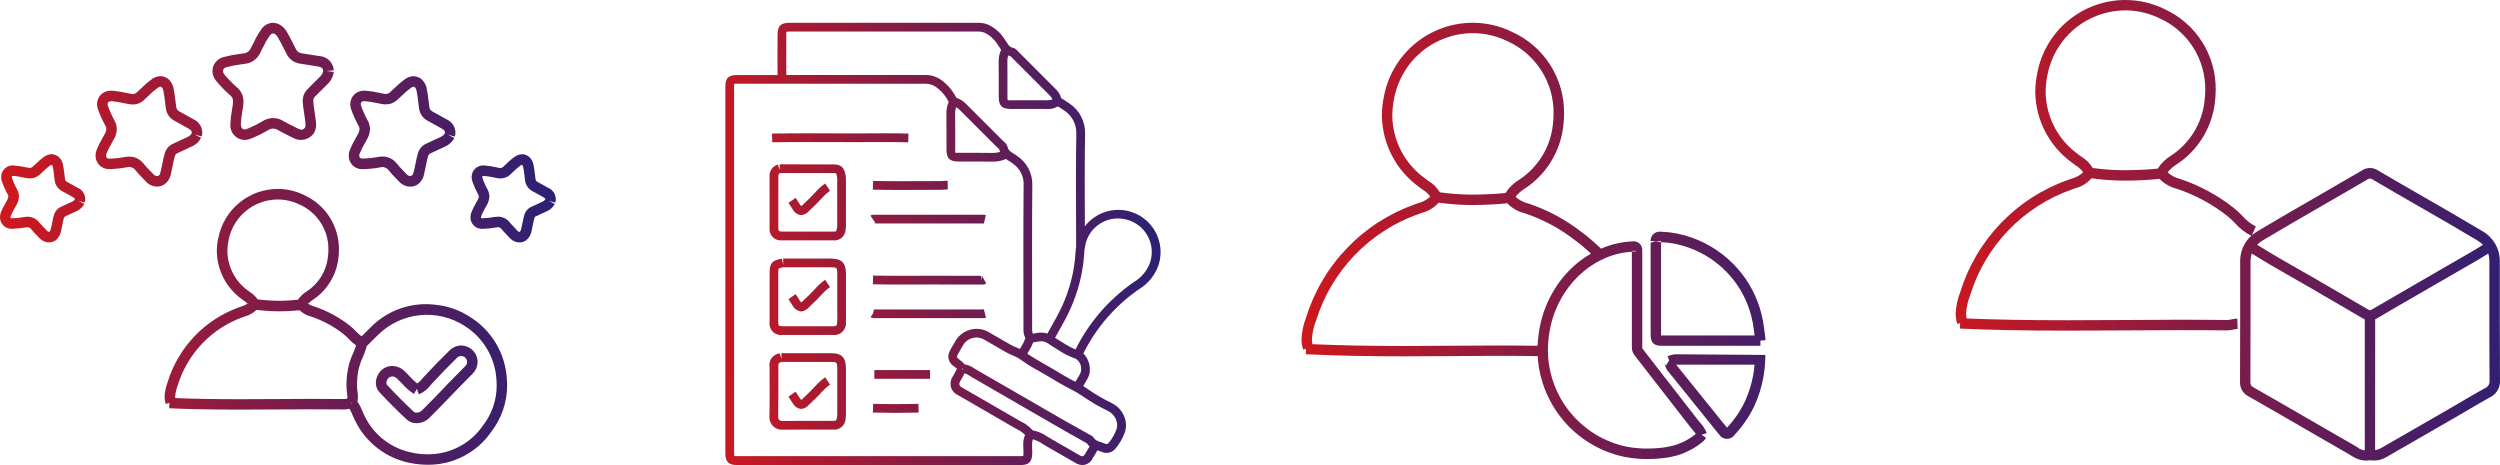
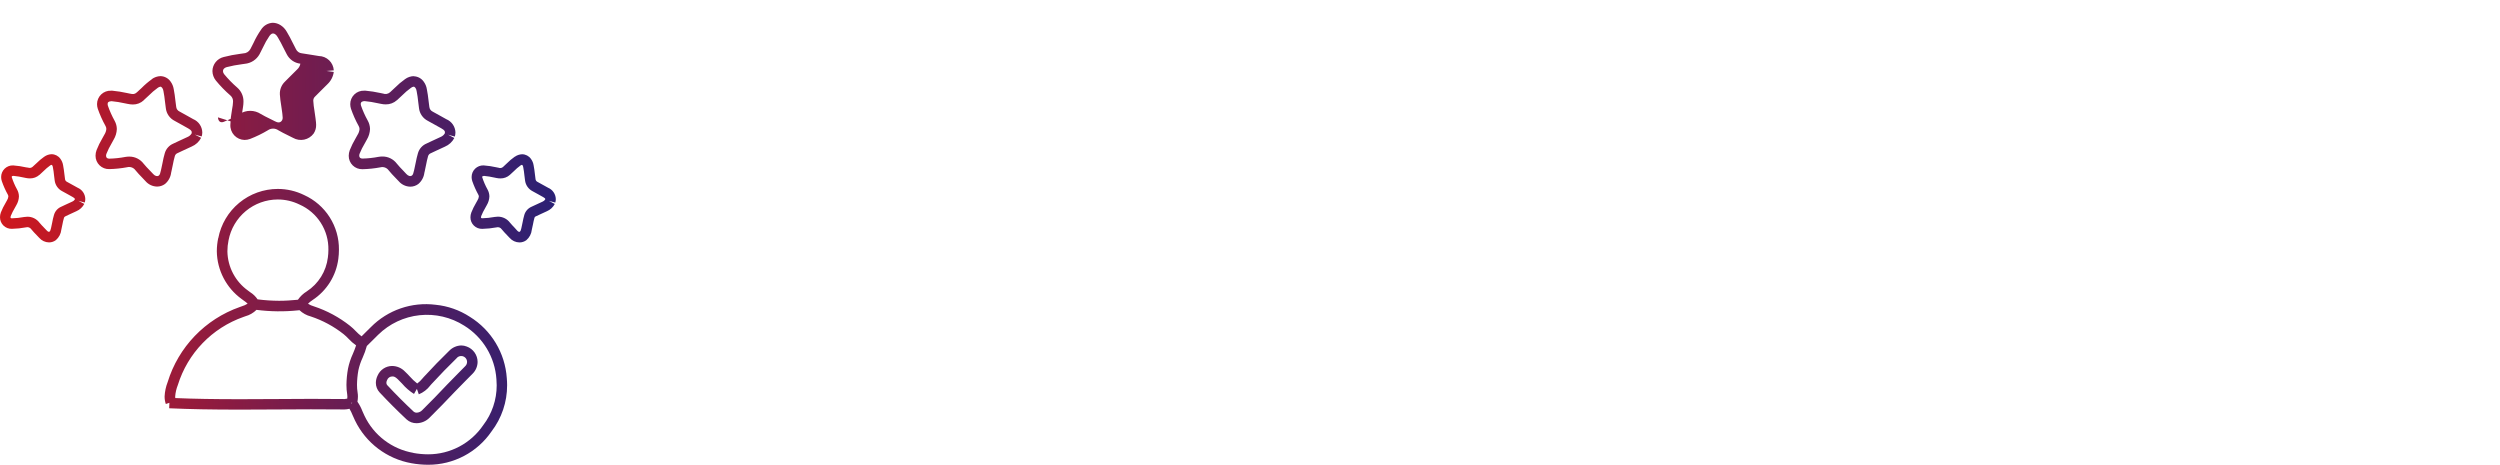
<svg xmlns="http://www.w3.org/2000/svg" xmlns:xlink="http://www.w3.org/1999/xlink" width="219.458" height="40.823" viewBox="0 0 219.458 40.823">
  <defs>
    <linearGradient id="linear-gradient" y1="0.773" x2="1" y2="0.779" gradientUnits="objectBoundingBox">
      <stop offset="0" stop-color="#ce181e" />
      <stop offset="1" stop-color="#2a2075" />
    </linearGradient>
    <linearGradient id="linear-gradient-2" y1="1.168" x2="1.06" y2="1.087" xlink:href="#linear-gradient" />
    <linearGradient id="linear-gradient-3" y1="0.766" x2="1.17" y2="0.808" xlink:href="#linear-gradient" />
    <linearGradient id="linear-gradient-4" x1="-0.039" y1="0.843" x2="1.053" y2="0.854" xlink:href="#linear-gradient" />
    <clipPath id="clip-path">
-       <path id="Path_4759" data-name="Path 4759" d="M37.763,31.848l.119-.135c.76-.824,1.476-1.561,2.187-2.252a.517.517,0,1,1,.766.688c-.215.222-.434.44-.651.659-.317.319-.634.637-.945.965-.714.754-1.431,1.505-2.175,2.233a.7.7,0,0,1-.49.221.367.367,0,0,1-.245-.077c-.779-.728-1.565-1.514-2.334-2.337a.285.285,0,0,1-.078-.206.57.57,0,0,1,.062-.241.49.49,0,0,1,.482-.32c.147,0,.263.062.458.246.133.124.259.257.383.39a4.488,4.488,0,0,0,1.041.9l.254-.445.167.479a2.387,2.387,0,0,0,1-.767M39.426,28.8c-.723.7-1.45,1.451-2.222,2.289l-.13.148a2.315,2.315,0,0,1-.449.428,4.8,4.8,0,0,1-.648-.612c-.14-.149-.278-.3-.424-.432a1.575,1.575,0,0,0-1.145-.494H34.4a1.4,1.4,0,0,0-1.247.83,1.468,1.468,0,0,0-.159.651,1.224,1.224,0,0,0,.326.837c.784.838,1.585,1.639,2.378,2.38a1.267,1.267,0,0,0,.875.326,1.621,1.621,0,0,0,1.137-.486c.75-.736,1.475-1.495,2.2-2.257.305-.322.617-.635.929-.949q.332-.331.661-.667a1.473,1.473,0,0,0,.425-1.025,1.442,1.442,0,0,0-.955-1.347,1.3,1.3,0,0,0-.481-.094,1.529,1.529,0,0,0-1.06.472m-8.584,4.55.077.017-.072.069Zm1.388-5.105v0h0v0m4.063,9.514a5.866,5.866,0,0,1-4.306-3.271c-.067-.129-.123-.264-.18-.4a3.8,3.8,0,0,0-.433-.822,2.7,2.7,0,0,0,.043-.46,1.912,1.912,0,0,0-.028-.338,4.213,4.213,0,0,1-.054-.692,7.722,7.722,0,0,1,.122-1.27,5.213,5.213,0,0,1,.371-1.1,7,7,0,0,0,.37-1.031l.012-.012c.183-.173.359-.35.535-.527.148-.15.3-.3.45-.447a6.107,6.107,0,0,1,7.552-.8,6,6,0,0,1,2.828,4.7c.015.18.023.359.023.537a5.733,5.733,0,0,1-1.182,3.5,5.838,5.838,0,0,1-4.84,2.558,7.3,7.3,0,0,1-1.285-.118m-20.909-4.82c0-.042-.007-.088-.007-.133a3.37,3.37,0,0,1,.231-1.006,9.234,9.234,0,0,1,5.768-5.984l.159-.057a2.211,2.211,0,0,0,.979-.563,15.84,15.84,0,0,0,3.657.043l.118-.012a2.285,2.285,0,0,0,1,.551,9.43,9.43,0,0,1,2.874,1.552,4.281,4.281,0,0,1,.428.4,4.14,4.14,0,0,0,.667.585c-.074.243-.175.483-.28.735a5.922,5.922,0,0,0-.43,1.306,8.586,8.586,0,0,0-.137,1.424,5.1,5.1,0,0,0,.068.847,1.037,1.037,0,0,1,.014.183,1.539,1.539,0,0,1-.011.181h-.008a1.113,1.113,0,0,1-.235.034c-1.954-.026-3.909-.014-5.866,0-1.107.007-2.212.014-3.319.014-2.253,0-4.027-.03-5.671-.1M26.228,25.16h0m-3.617-.882a2.162,2.162,0,0,0-.642-.621c-.062-.046-.125-.09-.184-.137a4.322,4.322,0,0,1-1.823-3.457,4.724,4.724,0,0,1,.1-.967,4.408,4.408,0,0,1,4.319-3.584,4.339,4.339,0,0,1,1.912.444,4.255,4.255,0,0,1,2.535,3.972,5.063,5.063,0,0,1-.046.675,4.148,4.148,0,0,1-1.858,2.98,2.563,2.563,0,0,0-.769.728l-.069.008c-.509.047-1.005.086-1.583.086a15.233,15.233,0,0,1-1.9-.127m-3.449-5.369a5.674,5.674,0,0,0-.121,1.154,5.266,5.266,0,0,0,2.171,4.181c.072.057.147.11.223.164a2.4,2.4,0,0,1,.311.248,1.942,1.942,0,0,1-.516.234l-.175.063a10.137,10.137,0,0,0-6.331,6.593,3.983,3.983,0,0,0-.267,1.261,2.057,2.057,0,0,0,.106.659l.317-.107-.022.481c1.8.082,3.71.118,6.2.118,1.108,0,2.216-.007,3.325-.014,1.95-.012,3.881-.024,5.863,0a2.024,2.024,0,0,0,.415-.053l.025-.005a3.564,3.564,0,0,1,.274.56c.067.158.134.315.211.465a6.838,6.838,0,0,0,4.962,3.755,8.312,8.312,0,0,0,1.451.133,6.713,6.713,0,0,0,5.574-2.929,6.634,6.634,0,0,0,1.366-4.049c0-.2-.009-.41-.027-.618a6.874,6.874,0,0,0-3.242-5.39,6.7,6.7,0,0,0-3.005-1.058,6.79,6.79,0,0,0-5.691,1.966c-.158.151-.312.305-.465.46l-.02.02c-.109.11-.218.221-.325.325a3.752,3.752,0,0,1-.5-.447,5,5,0,0,0-.522-.482,10.338,10.338,0,0,0-3.154-1.7,1.847,1.847,0,0,1-.527-.234,2.486,2.486,0,0,1,.4-.324A5.1,5.1,0,0,0,29.7,20.724a6.058,6.058,0,0,0,.053-.8,5.2,5.2,0,0,0-3.054-4.8,5.252,5.252,0,0,0-2.315-.538,5.323,5.323,0,0,0-5.222,4.32m-15.7-5.55c.122-.107.241-.218.358-.333a4.7,4.7,0,0,1,.587-.5c.091-.06.136-.065.178-.01a.449.449,0,0,1,.059.179c.049.233.075.47.1.707.016.149.034.3.056.444a1.231,1.231,0,0,0,.665.944c.168.087.333.181.5.275.14.079.278.159.418.234.123.067.187.125.187.175a.274.274,0,0,1,0,.041.5.5,0,0,1-.228.187c-.2.088-.394.18-.591.272l-.374.176a1.108,1.108,0,0,0-.636.714,6.1,6.1,0,0,0-.161.687c-.026.133-.052.265-.083.394l-.026.111c-.028.123-.056.251-.162.305a.273.273,0,0,1-.182-.1L3.879,18c-.142-.148-.286-.293-.415-.452a1.31,1.31,0,0,0-1.057-.523,1.65,1.65,0,0,0-.285.025,6.793,6.793,0,0,1-1.079.115c-.111,0-.12-.047-.12-.1l.02-.1a5.079,5.079,0,0,1,.355-.707l.136-.245a1.623,1.623,0,0,0,.228-.77,1.31,1.31,0,0,0-.173-.628,5.883,5.883,0,0,1-.462-1.075c0-.024,0-.1.158-.1h0a6.963,6.963,0,0,1,.927.151l.173.035a1.815,1.815,0,0,0,.345.035,1.218,1.218,0,0,0,.83-.31m.431-1.6a5.438,5.438,0,0,0-.71.6c-.107.1-.213.205-.327.3a.383.383,0,0,1-.389.065L2.3,12.694a7.592,7.592,0,0,0-1.14-.172A1.016,1.016,0,0,0,.1,13.544a1.146,1.146,0,0,0,.056.35,7.471,7.471,0,0,0,.536,1.2.34.34,0,0,1,.042.156.769.769,0,0,1-.115.331l-.128.23a5.69,5.69,0,0,0-.416.84A1.192,1.192,0,0,0,0,17.069a1.009,1.009,0,0,0,1.043,1.019,7.478,7.478,0,0,0,1.233-.128.416.416,0,0,1,.472.168c.145.18.306.348.469.514l.227.238a1.161,1.161,0,0,0,.861.4,1,1,0,0,0,.6-.2,1.394,1.394,0,0,0,.479-.92c.034-.145.065-.292.092-.439a5.662,5.662,0,0,1,.139-.594c.017-.063.045-.1.138-.144l.383-.18c.19-.089.38-.179.573-.264A1.4,1.4,0,0,0,7.4,15.9l-.523-.272.568.153a1.229,1.229,0,0,0,.042-.314,1.1,1.1,0,0,0-.674-.988c-.133-.072-.266-.147-.4-.222-.176-.1-.352-.2-.53-.292a.3.3,0,0,1-.177-.259c-.019-.139-.036-.278-.053-.418-.031-.263-.063-.526-.114-.781a1.286,1.286,0,0,0-.24-.57.958.958,0,0,0-.768-.4,1.165,1.165,0,0,0-.648.223m40.867,1.6c.121-.105.237-.216.354-.327a4.5,4.5,0,0,1,.591-.509c.094-.062.138-.066.179-.011a.491.491,0,0,1,.059.179c.048.231.074.465.1.7.018.152.035.3.058.452a1.227,1.227,0,0,0,.664.944c.17.087.335.181.5.275.14.079.279.159.418.234s.191.126.191.176a.25.25,0,0,1-.005.038.488.488,0,0,1-.228.189c-.191.084-.379.173-.567.262l-.4.186a1.128,1.128,0,0,0-.637.716c-.065.218-.11.441-.154.664-.026.14-.055.278-.089.42l-.022.1c-.028.127-.057.257-.164.313a.273.273,0,0,1-.182-.1L45.182,18c-.144-.149-.288-.3-.419-.459a1.321,1.321,0,0,0-1.058-.521,1.662,1.662,0,0,0-.286.025,6.7,6.7,0,0,1-1.08.115c-.108,0-.117-.046-.117-.094a.3.3,0,0,1,.021-.1,4.9,4.9,0,0,1,.347-.7l.14-.254a1.613,1.613,0,0,0,.231-.771,1.294,1.294,0,0,0-.161-.6,5.965,5.965,0,0,1-.475-1.1c0-.065.023-.065.159-.1a7.063,7.063,0,0,1,.92.149l.181.037a1.75,1.75,0,0,0,.346.036,1.218,1.218,0,0,0,.828-.311m.433-1.6a5.282,5.282,0,0,0-.718.609c-.105.1-.209.2-.32.3a.371.371,0,0,1-.388.065l-.175-.035a7.564,7.564,0,0,0-1.134-.17A1.017,1.017,0,0,0,41.4,13.544a1.159,1.159,0,0,0,.056.352,7.9,7.9,0,0,0,.535,1.2.313.313,0,0,1,.044.155.763.763,0,0,1-.118.332l-.134.241a5.651,5.651,0,0,0-.406.826,1.182,1.182,0,0,0-.08.424,1.006,1.006,0,0,0,1.04,1.017,7.522,7.522,0,0,0,1.235-.128.415.415,0,0,1,.472.168c.147.182.31.35.472.519l.222.233a1.167,1.167,0,0,0,.863.4,1.013,1.013,0,0,0,.606-.2,1.39,1.39,0,0,0,.477-.917c.037-.153.068-.306.1-.461.037-.191.075-.385.13-.573a.208.208,0,0,1,.138-.146l.408-.19c.184-.085.367-.172.552-.254a1.4,1.4,0,0,0,.688-.635l-.516-.274.563.153a1.188,1.188,0,0,0,.043-.314,1.108,1.108,0,0,0-.675-.989c-.135-.072-.266-.147-.4-.222-.176-.1-.352-.2-.53-.292a.3.3,0,0,1-.176-.259c-.021-.141-.036-.282-.054-.424-.029-.262-.061-.522-.114-.781a1.274,1.274,0,0,0-.238-.564.959.959,0,0,0-.767-.4,1.178,1.178,0,0,0-.648.222M12.613,6.8c.156-.136.305-.277.454-.42a5.935,5.935,0,0,1,.778-.666.489.489,0,0,1,.246-.106c.053,0,.114.065.159.12a.693.693,0,0,1,.1.284c.062.3.1.608.133.914.023.192.046.383.074.573a1.418,1.418,0,0,0,.78,1.114c.212.111.42.23.627.348.185.106.37.211.556.311.309.168.312.286.312.343h0a.5.5,0,0,1-.011.1.741.741,0,0,1-.364.313c-.257.114-.511.235-.765.354l-.475.224a1.3,1.3,0,0,0-.75.839,8.016,8.016,0,0,0-.2.856c-.033.175-.069.351-.112.529l-.03.13c-.052.234-.087.38-.186.453-.131.1-.328.043-.481-.125-.1-.112-.211-.223-.318-.334-.184-.189-.368-.378-.534-.584a1.564,1.564,0,0,0-1.257-.623,2.058,2.058,0,0,0-.345.03,8.651,8.651,0,0,1-1.411.152c-.184,0-.284-.092-.284-.256a.493.493,0,0,1,.035-.173,6.312,6.312,0,0,1,.452-.912l.18-.327a1.945,1.945,0,0,0,.28-.932,1.518,1.518,0,0,0-.188-.714,8.5,8.5,0,0,1-.6-1.342.412.412,0,0,1-.022-.131c0-.161.078-.244.346-.259a9.248,9.248,0,0,1,1.172.189l.256.051a2.216,2.216,0,0,0,.446.051,1.376,1.376,0,0,0,.953-.37m.718-1.852a6.651,6.651,0,0,0-.9.766c-.137.131-.275.264-.421.389-.213.188-.341.169-.613.113l-.252-.052a10.284,10.284,0,0,0-1.289-.205l-.111,0A1.179,1.179,0,0,0,8.518,7.135a1.344,1.344,0,0,0,.065.411,9.573,9.573,0,0,0,.682,1.518.545.545,0,0,1,.07.259,1.078,1.078,0,0,1-.169.491l-.175.316a7.36,7.36,0,0,0-.513,1.044,1.4,1.4,0,0,0-.092.494,1.168,1.168,0,0,0,1.206,1.177,9.6,9.6,0,0,0,1.565-.163.687.687,0,0,1,.733.262c.182.227.384.436.587.645.1.105.2.209.3.318a1.372,1.372,0,0,0,1.009.472,1.171,1.171,0,0,0,.7-.229,1.533,1.533,0,0,0,.539-1l.026-.113c.046-.188.082-.379.12-.569a7.511,7.511,0,0,1,.177-.764.391.391,0,0,1,.249-.267l.489-.23c.248-.116.495-.234.745-.344a1.663,1.663,0,0,0,.824-.763L17.1,9.816l.607.163a1.418,1.418,0,0,0,.051-.366,1.3,1.3,0,0,0-.8-1.156c-.18-.1-.358-.2-.536-.3-.216-.122-.434-.247-.656-.363a.505.505,0,0,1-.3-.429c-.026-.183-.049-.365-.071-.549-.037-.33-.077-.662-.145-.992a1.522,1.522,0,0,0-.279-.668,1.107,1.107,0,0,0-.884-.472,1.353,1.353,0,0,0-.76.262M34.844,6.8c.154-.135.3-.274.447-.416a6.054,6.054,0,0,1,.783-.67.491.491,0,0,1,.245-.106h0c.054,0,.116.066.157.117h0a.694.694,0,0,1,.1.288c.063.3.1.609.134.913.022.191.045.382.072.574a1.43,1.43,0,0,0,.781,1.113c.218.114.432.235.645.357.179.1.358.2.538.3.311.168.312.284.312.341a.413.413,0,0,1-.012.1.751.751,0,0,1-.364.311c-.253.113-.5.233-.757.351l-.482.227a1.311,1.311,0,0,0-.752.841,8.606,8.606,0,0,0-.2.846c-.035.178-.071.356-.113.535l-.031.138c-.054.232-.09.377-.183.447-.137.1-.329.046-.486-.125-.1-.108-.2-.213-.3-.32-.187-.192-.374-.386-.546-.6a1.565,1.565,0,0,0-1.258-.623,2.049,2.049,0,0,0-.345.03,8.651,8.651,0,0,1-1.409.152c-.184,0-.286-.092-.286-.256a.491.491,0,0,1,.034-.173,6.207,6.207,0,0,1,.45-.9l.187-.339a1.968,1.968,0,0,0,.278-.929,1.593,1.593,0,0,0-.213-.759,8.217,8.217,0,0,1-.582-1.3.413.413,0,0,1-.022-.131c0-.188.154-.257.341-.257h.006a9.139,9.139,0,0,1,1.167.188l.259.052a2.077,2.077,0,0,0,.427.047,1.429,1.429,0,0,0,.975-.366m1.477-2.114h0a1.355,1.355,0,0,0-.759.262,6.928,6.928,0,0,0-.907.77c-.136.13-.272.262-.413.385a.6.6,0,0,1-.616.113l-.256-.053a10.161,10.161,0,0,0-1.285-.2l-.11,0a1.178,1.178,0,0,0-1.226,1.181,1.346,1.346,0,0,0,.065.411,9.62,9.62,0,0,0,.68,1.52.556.556,0,0,1,.071.259,1.076,1.076,0,0,1-.167.491l-.18.324a7.253,7.253,0,0,0-.511,1.036,1.428,1.428,0,0,0-.092.494,1.169,1.169,0,0,0,1.208,1.177,9.589,9.589,0,0,0,1.563-.163.684.684,0,0,1,.735.262c.186.233.392.446.6.661l.288.3a1.369,1.369,0,0,0,1.01.474,1.169,1.169,0,0,0,.7-.231,1.524,1.524,0,0,0,.536-.987l.029-.121c.046-.19.083-.384.121-.578.051-.254.1-.507.173-.754a.393.393,0,0,1,.251-.269l.494-.233c.247-.115.492-.231.738-.341a1.664,1.664,0,0,0,.825-.76l-.555-.29.6.167a1.418,1.418,0,0,0,.052-.373,1.3,1.3,0,0,0-.8-1.153c-.173-.094-.346-.192-.519-.29-.223-.126-.446-.254-.674-.372a.52.52,0,0,1-.3-.43c-.027-.181-.048-.363-.069-.545-.039-.332-.079-.666-.147-.991a1.512,1.512,0,0,0-.28-.674v0h0a1.106,1.106,0,0,0-.878-.467ZM21.141,8.935a7.2,7.2,0,0,1,.129-1.14l.064-.407a3.136,3.136,0,0,0,.039-.456,1.591,1.591,0,0,0-.546-1.241,9.918,9.918,0,0,1-1.155-1.183.449.449,0,0,1-.1-.268c0-.159.121-.288.323-.346a10.5,10.5,0,0,1,1.339-.255l.25-.036a1.648,1.648,0,0,0,1.3-.843c.107-.2.206-.394.3-.595a6.631,6.631,0,0,1,.573-1.013c.1-.129.242-.309.5-.15a.771.771,0,0,1,.228.272c.182.3.336.6.491.914.094.189.19.379.291.566a1.54,1.54,0,0,0,1.2.838c.284.036.566.085.848.134.211.036.423.072.637.1.436.064.5.209.522.4a.879.879,0,0,1-.276.5c-.216.208-.428.421-.638.634l-.438.44a1.449,1.449,0,0,0-.448,1.114v.008a9.189,9.189,0,0,0,.117.973c.03.194.062.389.084.586l.019.153a2.758,2.758,0,0,1,.028.326.393.393,0,0,1-.062.248c-.17.261-.415.177-.617.074-.155-.082-.311-.158-.467-.234-.261-.128-.523-.255-.774-.406a1.7,1.7,0,0,0-1.85-.007,9.3,9.3,0,0,1-1.42.7.45.45,0,0,1-.156.03c-.23,0-.336-.227-.336-.429M22.916.607a7.372,7.372,0,0,0-.656,1.15c-.092.187-.184.374-.283.555a.731.731,0,0,1-.634.378l-.246.035a11.37,11.37,0,0,0-1.458.28,1.287,1.287,0,0,0-.992,1.233,1.361,1.361,0,0,0,.3.831,10.724,10.724,0,0,0,1.282,1.317.66.66,0,0,1,.228.544,2.257,2.257,0,0,1-.028.322l-.064.389a8.288,8.288,0,0,0-.142,1.295,1.273,1.273,0,0,0,1.249,1.35,1.417,1.417,0,0,0,.48-.088,10.185,10.185,0,0,0,1.563-.762.8.8,0,0,1,.919,0c.272.163.556.3.842.442.15.073.3.146.448.224a1.389,1.389,0,0,0,1.81-.38,1.316,1.316,0,0,0,.217-.76,3.332,3.332,0,0,0-.038-.444l-.016-.137c-.023-.209-.057-.419-.089-.627a8.09,8.09,0,0,1-.108-.915.485.485,0,0,1,.174-.378l.447-.449c.206-.207.412-.416.621-.617a1.8,1.8,0,0,0,.557-1.079l-.637-.085.639-.054a1.338,1.338,0,0,0-1.31-1.258c-.206-.03-.41-.066-.615-.1-.293-.051-.588-.1-.883-.139a.622.622,0,0,1-.511-.361c-.1-.178-.186-.36-.277-.541-.167-.333-.333-.667-.529-.985A1.639,1.639,0,0,0,24.64.216,1.315,1.315,0,0,0,23.947,0a1.287,1.287,0,0,0-1.031.606" transform="translate(0 -0.001)" fill="url(#linear-gradient)" />
+       <path id="Path_4759" data-name="Path 4759" d="M37.763,31.848l.119-.135c.76-.824,1.476-1.561,2.187-2.252a.517.517,0,1,1,.766.688c-.215.222-.434.44-.651.659-.317.319-.634.637-.945.965-.714.754-1.431,1.505-2.175,2.233a.7.7,0,0,1-.49.221.367.367,0,0,1-.245-.077c-.779-.728-1.565-1.514-2.334-2.337a.285.285,0,0,1-.078-.206.57.57,0,0,1,.062-.241.49.49,0,0,1,.482-.32c.147,0,.263.062.458.246.133.124.259.257.383.39a4.488,4.488,0,0,0,1.041.9l.254-.445.167.479a2.387,2.387,0,0,0,1-.767M39.426,28.8c-.723.7-1.45,1.451-2.222,2.289l-.13.148a2.315,2.315,0,0,1-.449.428,4.8,4.8,0,0,1-.648-.612c-.14-.149-.278-.3-.424-.432a1.575,1.575,0,0,0-1.145-.494H34.4a1.4,1.4,0,0,0-1.247.83,1.468,1.468,0,0,0-.159.651,1.224,1.224,0,0,0,.326.837c.784.838,1.585,1.639,2.378,2.38a1.267,1.267,0,0,0,.875.326,1.621,1.621,0,0,0,1.137-.486c.75-.736,1.475-1.495,2.2-2.257.305-.322.617-.635.929-.949q.332-.331.661-.667a1.473,1.473,0,0,0,.425-1.025,1.442,1.442,0,0,0-.955-1.347,1.3,1.3,0,0,0-.481-.094,1.529,1.529,0,0,0-1.06.472m-8.584,4.55.077.017-.072.069Zm1.388-5.105v0h0v0m4.063,9.514a5.866,5.866,0,0,1-4.306-3.271c-.067-.129-.123-.264-.18-.4a3.8,3.8,0,0,0-.433-.822,2.7,2.7,0,0,0,.043-.46,1.912,1.912,0,0,0-.028-.338,4.213,4.213,0,0,1-.054-.692,7.722,7.722,0,0,1,.122-1.27,5.213,5.213,0,0,1,.371-1.1,7,7,0,0,0,.37-1.031l.012-.012c.183-.173.359-.35.535-.527.148-.15.3-.3.45-.447a6.107,6.107,0,0,1,7.552-.8,6,6,0,0,1,2.828,4.7c.015.18.023.359.023.537a5.733,5.733,0,0,1-1.182,3.5,5.838,5.838,0,0,1-4.84,2.558,7.3,7.3,0,0,1-1.285-.118m-20.909-4.82c0-.042-.007-.088-.007-.133a3.37,3.37,0,0,1,.231-1.006,9.234,9.234,0,0,1,5.768-5.984l.159-.057a2.211,2.211,0,0,0,.979-.563,15.84,15.84,0,0,0,3.657.043l.118-.012a2.285,2.285,0,0,0,1,.551,9.43,9.43,0,0,1,2.874,1.552,4.281,4.281,0,0,1,.428.4,4.14,4.14,0,0,0,.667.585c-.074.243-.175.483-.28.735a5.922,5.922,0,0,0-.43,1.306,8.586,8.586,0,0,0-.137,1.424,5.1,5.1,0,0,0,.068.847,1.037,1.037,0,0,1,.014.183,1.539,1.539,0,0,1-.011.181h-.008a1.113,1.113,0,0,1-.235.034c-1.954-.026-3.909-.014-5.866,0-1.107.007-2.212.014-3.319.014-2.253,0-4.027-.03-5.671-.1M26.228,25.16h0m-3.617-.882a2.162,2.162,0,0,0-.642-.621c-.062-.046-.125-.09-.184-.137a4.322,4.322,0,0,1-1.823-3.457,4.724,4.724,0,0,1,.1-.967,4.408,4.408,0,0,1,4.319-3.584,4.339,4.339,0,0,1,1.912.444,4.255,4.255,0,0,1,2.535,3.972,5.063,5.063,0,0,1-.046.675,4.148,4.148,0,0,1-1.858,2.98,2.563,2.563,0,0,0-.769.728l-.069.008c-.509.047-1.005.086-1.583.086a15.233,15.233,0,0,1-1.9-.127m-3.449-5.369a5.674,5.674,0,0,0-.121,1.154,5.266,5.266,0,0,0,2.171,4.181c.072.057.147.11.223.164a2.4,2.4,0,0,1,.311.248,1.942,1.942,0,0,1-.516.234l-.175.063a10.137,10.137,0,0,0-6.331,6.593,3.983,3.983,0,0,0-.267,1.261,2.057,2.057,0,0,0,.106.659l.317-.107-.022.481c1.8.082,3.71.118,6.2.118,1.108,0,2.216-.007,3.325-.014,1.95-.012,3.881-.024,5.863,0a2.024,2.024,0,0,0,.415-.053l.025-.005a3.564,3.564,0,0,1,.274.56c.067.158.134.315.211.465a6.838,6.838,0,0,0,4.962,3.755,8.312,8.312,0,0,0,1.451.133,6.713,6.713,0,0,0,5.574-2.929,6.634,6.634,0,0,0,1.366-4.049c0-.2-.009-.41-.027-.618a6.874,6.874,0,0,0-3.242-5.39,6.7,6.7,0,0,0-3.005-1.058,6.79,6.79,0,0,0-5.691,1.966c-.158.151-.312.305-.465.46l-.02.02c-.109.11-.218.221-.325.325a3.752,3.752,0,0,1-.5-.447,5,5,0,0,0-.522-.482,10.338,10.338,0,0,0-3.154-1.7,1.847,1.847,0,0,1-.527-.234,2.486,2.486,0,0,1,.4-.324A5.1,5.1,0,0,0,29.7,20.724a6.058,6.058,0,0,0,.053-.8,5.2,5.2,0,0,0-3.054-4.8,5.252,5.252,0,0,0-2.315-.538,5.323,5.323,0,0,0-5.222,4.32m-15.7-5.55c.122-.107.241-.218.358-.333a4.7,4.7,0,0,1,.587-.5c.091-.06.136-.065.178-.01a.449.449,0,0,1,.059.179c.049.233.075.47.1.707.016.149.034.3.056.444a1.231,1.231,0,0,0,.665.944c.168.087.333.181.5.275.14.079.278.159.418.234.123.067.187.125.187.175a.274.274,0,0,1,0,.041.5.5,0,0,1-.228.187c-.2.088-.394.18-.591.272l-.374.176a1.108,1.108,0,0,0-.636.714,6.1,6.1,0,0,0-.161.687c-.026.133-.052.265-.083.394l-.026.111c-.028.123-.056.251-.162.305a.273.273,0,0,1-.182-.1L3.879,18c-.142-.148-.286-.293-.415-.452a1.31,1.31,0,0,0-1.057-.523,1.65,1.65,0,0,0-.285.025,6.793,6.793,0,0,1-1.079.115c-.111,0-.12-.047-.12-.1l.02-.1a5.079,5.079,0,0,1,.355-.707l.136-.245a1.623,1.623,0,0,0,.228-.77,1.31,1.31,0,0,0-.173-.628,5.883,5.883,0,0,1-.462-1.075c0-.024,0-.1.158-.1h0a6.963,6.963,0,0,1,.927.151l.173.035a1.815,1.815,0,0,0,.345.035,1.218,1.218,0,0,0,.83-.31m.431-1.6a5.438,5.438,0,0,0-.71.6c-.107.1-.213.205-.327.3a.383.383,0,0,1-.389.065L2.3,12.694a7.592,7.592,0,0,0-1.14-.172A1.016,1.016,0,0,0,.1,13.544a1.146,1.146,0,0,0,.056.35,7.471,7.471,0,0,0,.536,1.2.34.34,0,0,1,.042.156.769.769,0,0,1-.115.331l-.128.23a5.69,5.69,0,0,0-.416.84A1.192,1.192,0,0,0,0,17.069a1.009,1.009,0,0,0,1.043,1.019,7.478,7.478,0,0,0,1.233-.128.416.416,0,0,1,.472.168c.145.18.306.348.469.514l.227.238a1.161,1.161,0,0,0,.861.4,1,1,0,0,0,.6-.2,1.394,1.394,0,0,0,.479-.92c.034-.145.065-.292.092-.439a5.662,5.662,0,0,1,.139-.594c.017-.063.045-.1.138-.144l.383-.18c.19-.089.38-.179.573-.264A1.4,1.4,0,0,0,7.4,15.9l-.523-.272.568.153a1.229,1.229,0,0,0,.042-.314,1.1,1.1,0,0,0-.674-.988c-.133-.072-.266-.147-.4-.222-.176-.1-.352-.2-.53-.292a.3.3,0,0,1-.177-.259c-.019-.139-.036-.278-.053-.418-.031-.263-.063-.526-.114-.781a1.286,1.286,0,0,0-.24-.57.958.958,0,0,0-.768-.4,1.165,1.165,0,0,0-.648.223m40.867,1.6c.121-.105.237-.216.354-.327a4.5,4.5,0,0,1,.591-.509c.094-.062.138-.066.179-.011a.491.491,0,0,1,.059.179c.048.231.074.465.1.7.018.152.035.3.058.452a1.227,1.227,0,0,0,.664.944c.17.087.335.181.5.275.14.079.279.159.418.234s.191.126.191.176a.25.25,0,0,1-.005.038.488.488,0,0,1-.228.189c-.191.084-.379.173-.567.262l-.4.186a1.128,1.128,0,0,0-.637.716c-.065.218-.11.441-.154.664-.026.14-.055.278-.089.42l-.022.1c-.028.127-.057.257-.164.313a.273.273,0,0,1-.182-.1L45.182,18c-.144-.149-.288-.3-.419-.459a1.321,1.321,0,0,0-1.058-.521,1.662,1.662,0,0,0-.286.025,6.7,6.7,0,0,1-1.08.115c-.108,0-.117-.046-.117-.094a.3.3,0,0,1,.021-.1,4.9,4.9,0,0,1,.347-.7l.14-.254a1.613,1.613,0,0,0,.231-.771,1.294,1.294,0,0,0-.161-.6,5.965,5.965,0,0,1-.475-1.1c0-.065.023-.065.159-.1a7.063,7.063,0,0,1,.92.149l.181.037a1.75,1.75,0,0,0,.346.036,1.218,1.218,0,0,0,.828-.311m.433-1.6a5.282,5.282,0,0,0-.718.609c-.105.1-.209.2-.32.3a.371.371,0,0,1-.388.065l-.175-.035a7.564,7.564,0,0,0-1.134-.17A1.017,1.017,0,0,0,41.4,13.544a1.159,1.159,0,0,0,.056.352,7.9,7.9,0,0,0,.535,1.2.313.313,0,0,1,.044.155.763.763,0,0,1-.118.332l-.134.241a5.651,5.651,0,0,0-.406.826,1.182,1.182,0,0,0-.08.424,1.006,1.006,0,0,0,1.04,1.017,7.522,7.522,0,0,0,1.235-.128.415.415,0,0,1,.472.168c.147.182.31.35.472.519l.222.233a1.167,1.167,0,0,0,.863.4,1.013,1.013,0,0,0,.606-.2,1.39,1.39,0,0,0,.477-.917c.037-.153.068-.306.1-.461.037-.191.075-.385.13-.573a.208.208,0,0,1,.138-.146l.408-.19c.184-.085.367-.172.552-.254a1.4,1.4,0,0,0,.688-.635l-.516-.274.563.153a1.188,1.188,0,0,0,.043-.314,1.108,1.108,0,0,0-.675-.989c-.135-.072-.266-.147-.4-.222-.176-.1-.352-.2-.53-.292a.3.3,0,0,1-.176-.259c-.021-.141-.036-.282-.054-.424-.029-.262-.061-.522-.114-.781a1.274,1.274,0,0,0-.238-.564.959.959,0,0,0-.767-.4,1.178,1.178,0,0,0-.648.222M12.613,6.8c.156-.136.305-.277.454-.42a5.935,5.935,0,0,1,.778-.666.489.489,0,0,1,.246-.106c.053,0,.114.065.159.12a.693.693,0,0,1,.1.284c.062.3.1.608.133.914.023.192.046.383.074.573a1.418,1.418,0,0,0,.78,1.114c.212.111.42.23.627.348.185.106.37.211.556.311.309.168.312.286.312.343h0a.5.5,0,0,1-.011.1.741.741,0,0,1-.364.313c-.257.114-.511.235-.765.354l-.475.224a1.3,1.3,0,0,0-.75.839,8.016,8.016,0,0,0-.2.856c-.033.175-.069.351-.112.529l-.03.13c-.052.234-.087.38-.186.453-.131.1-.328.043-.481-.125-.1-.112-.211-.223-.318-.334-.184-.189-.368-.378-.534-.584a1.564,1.564,0,0,0-1.257-.623,2.058,2.058,0,0,0-.345.03,8.651,8.651,0,0,1-1.411.152c-.184,0-.284-.092-.284-.256a.493.493,0,0,1,.035-.173,6.312,6.312,0,0,1,.452-.912l.18-.327a1.945,1.945,0,0,0,.28-.932,1.518,1.518,0,0,0-.188-.714,8.5,8.5,0,0,1-.6-1.342.412.412,0,0,1-.022-.131c0-.161.078-.244.346-.259a9.248,9.248,0,0,1,1.172.189l.256.051a2.216,2.216,0,0,0,.446.051,1.376,1.376,0,0,0,.953-.37m.718-1.852a6.651,6.651,0,0,0-.9.766c-.137.131-.275.264-.421.389-.213.188-.341.169-.613.113l-.252-.052a10.284,10.284,0,0,0-1.289-.205l-.111,0A1.179,1.179,0,0,0,8.518,7.135a1.344,1.344,0,0,0,.065.411,9.573,9.573,0,0,0,.682,1.518.545.545,0,0,1,.07.259,1.078,1.078,0,0,1-.169.491l-.175.316a7.36,7.36,0,0,0-.513,1.044,1.4,1.4,0,0,0-.092.494,1.168,1.168,0,0,0,1.206,1.177,9.6,9.6,0,0,0,1.565-.163.687.687,0,0,1,.733.262c.182.227.384.436.587.645.1.105.2.209.3.318a1.372,1.372,0,0,0,1.009.472,1.171,1.171,0,0,0,.7-.229,1.533,1.533,0,0,0,.539-1l.026-.113c.046-.188.082-.379.12-.569a7.511,7.511,0,0,1,.177-.764.391.391,0,0,1,.249-.267l.489-.23c.248-.116.495-.234.745-.344a1.663,1.663,0,0,0,.824-.763L17.1,9.816l.607.163a1.418,1.418,0,0,0,.051-.366,1.3,1.3,0,0,0-.8-1.156c-.18-.1-.358-.2-.536-.3-.216-.122-.434-.247-.656-.363a.505.505,0,0,1-.3-.429c-.026-.183-.049-.365-.071-.549-.037-.33-.077-.662-.145-.992a1.522,1.522,0,0,0-.279-.668,1.107,1.107,0,0,0-.884-.472,1.353,1.353,0,0,0-.76.262M34.844,6.8c.154-.135.3-.274.447-.416a6.054,6.054,0,0,1,.783-.67.491.491,0,0,1,.245-.106h0c.054,0,.116.066.157.117h0a.694.694,0,0,1,.1.288c.063.3.1.609.134.913.022.191.045.382.072.574a1.43,1.43,0,0,0,.781,1.113c.218.114.432.235.645.357.179.1.358.2.538.3.311.168.312.284.312.341a.413.413,0,0,1-.012.1.751.751,0,0,1-.364.311c-.253.113-.5.233-.757.351l-.482.227a1.311,1.311,0,0,0-.752.841,8.606,8.606,0,0,0-.2.846c-.035.178-.071.356-.113.535l-.031.138c-.054.232-.09.377-.183.447-.137.1-.329.046-.486-.125-.1-.108-.2-.213-.3-.32-.187-.192-.374-.386-.546-.6a1.565,1.565,0,0,0-1.258-.623,2.049,2.049,0,0,0-.345.03,8.651,8.651,0,0,1-1.409.152c-.184,0-.286-.092-.286-.256a.491.491,0,0,1,.034-.173,6.207,6.207,0,0,1,.45-.9l.187-.339a1.968,1.968,0,0,0,.278-.929,1.593,1.593,0,0,0-.213-.759,8.217,8.217,0,0,1-.582-1.3.413.413,0,0,1-.022-.131c0-.188.154-.257.341-.257h.006a9.139,9.139,0,0,1,1.167.188l.259.052a2.077,2.077,0,0,0,.427.047,1.429,1.429,0,0,0,.975-.366m1.477-2.114h0a1.355,1.355,0,0,0-.759.262,6.928,6.928,0,0,0-.907.77c-.136.13-.272.262-.413.385a.6.6,0,0,1-.616.113l-.256-.053a10.161,10.161,0,0,0-1.285-.2l-.11,0a1.178,1.178,0,0,0-1.226,1.181,1.346,1.346,0,0,0,.065.411,9.62,9.62,0,0,0,.68,1.52.556.556,0,0,1,.071.259,1.076,1.076,0,0,1-.167.491l-.18.324a7.253,7.253,0,0,0-.511,1.036,1.428,1.428,0,0,0-.092.494,1.169,1.169,0,0,0,1.208,1.177,9.589,9.589,0,0,0,1.563-.163.684.684,0,0,1,.735.262c.186.233.392.446.6.661l.288.3a1.369,1.369,0,0,0,1.01.474,1.169,1.169,0,0,0,.7-.231,1.524,1.524,0,0,0,.536-.987l.029-.121c.046-.19.083-.384.121-.578.051-.254.1-.507.173-.754a.393.393,0,0,1,.251-.269l.494-.233c.247-.115.492-.231.738-.341a1.664,1.664,0,0,0,.825-.76l-.555-.29.6.167a1.418,1.418,0,0,0,.052-.373,1.3,1.3,0,0,0-.8-1.153c-.173-.094-.346-.192-.519-.29-.223-.126-.446-.254-.674-.372a.52.52,0,0,1-.3-.43c-.027-.181-.048-.363-.069-.545-.039-.332-.079-.666-.147-.991a1.512,1.512,0,0,0-.28-.674v0h0a1.106,1.106,0,0,0-.878-.467ZM21.141,8.935a7.2,7.2,0,0,1,.129-1.14l.064-.407a3.136,3.136,0,0,0,.039-.456,1.591,1.591,0,0,0-.546-1.241,9.918,9.918,0,0,1-1.155-1.183.449.449,0,0,1-.1-.268c0-.159.121-.288.323-.346a10.5,10.5,0,0,1,1.339-.255l.25-.036a1.648,1.648,0,0,0,1.3-.843c.107-.2.206-.394.3-.595a6.631,6.631,0,0,1,.573-1.013c.1-.129.242-.309.5-.15a.771.771,0,0,1,.228.272c.182.3.336.6.491.914.094.189.19.379.291.566a1.54,1.54,0,0,0,1.2.838a.879.879,0,0,1-.276.5c-.216.208-.428.421-.638.634l-.438.44a1.449,1.449,0,0,0-.448,1.114v.008a9.189,9.189,0,0,0,.117.973c.03.194.062.389.084.586l.019.153a2.758,2.758,0,0,1,.028.326.393.393,0,0,1-.062.248c-.17.261-.415.177-.617.074-.155-.082-.311-.158-.467-.234-.261-.128-.523-.255-.774-.406a1.7,1.7,0,0,0-1.85-.007,9.3,9.3,0,0,1-1.42.7.45.45,0,0,1-.156.03c-.23,0-.336-.227-.336-.429M22.916.607a7.372,7.372,0,0,0-.656,1.15c-.092.187-.184.374-.283.555a.731.731,0,0,1-.634.378l-.246.035a11.37,11.37,0,0,0-1.458.28,1.287,1.287,0,0,0-.992,1.233,1.361,1.361,0,0,0,.3.831,10.724,10.724,0,0,0,1.282,1.317.66.66,0,0,1,.228.544,2.257,2.257,0,0,1-.028.322l-.064.389a8.288,8.288,0,0,0-.142,1.295,1.273,1.273,0,0,0,1.249,1.35,1.417,1.417,0,0,0,.48-.088,10.185,10.185,0,0,0,1.563-.762.8.8,0,0,1,.919,0c.272.163.556.3.842.442.15.073.3.146.448.224a1.389,1.389,0,0,0,1.81-.38,1.316,1.316,0,0,0,.217-.76,3.332,3.332,0,0,0-.038-.444l-.016-.137c-.023-.209-.057-.419-.089-.627a8.09,8.09,0,0,1-.108-.915.485.485,0,0,1,.174-.378l.447-.449c.206-.207.412-.416.621-.617a1.8,1.8,0,0,0,.557-1.079l-.637-.085.639-.054a1.338,1.338,0,0,0-1.31-1.258c-.206-.03-.41-.066-.615-.1-.293-.051-.588-.1-.883-.139a.622.622,0,0,1-.511-.361c-.1-.178-.186-.36-.277-.541-.167-.333-.333-.667-.529-.985A1.639,1.639,0,0,0,24.64.216,1.315,1.315,0,0,0,23.947,0a1.287,1.287,0,0,0-1.031.606" transform="translate(0 -0.001)" fill="url(#linear-gradient)" />
    </clipPath>
    <clipPath id="clip-path-2">
      <path id="Path_4763" data-name="Path 4763" d="M12.973,33.452l-.019.766q1.005.024,2.009.024t2.009-.024l-.019-.766q-1.991.047-3.981,0m-5-1.638c-.38.422-.791.818-1.18,1.185a1.338,1.338,0,0,1-.126.108,1.169,1.169,0,0,1-.113-.134c-.069-.094-.129-.193-.19-.293s-.125-.2-.194-.3l-.627.442c.061.083.113.172.167.259.072.119.145.237.229.35a.934.934,0,0,0,.714.468,1.007,1.007,0,0,0,.668-.342c.4-.376.824-.785,1.221-1.228a3.905,3.905,0,0,1,.649-.57l-.425-.637a4.536,4.536,0,0,0-.793.694m5.106-.565h4.893v-.768H13.081ZM4.638,34.6c.013-.649.018-1.3.018-1.949l0-2.446c0-.327,0-.345.293-.432H6.023l3.291,0c.458,0,.492.031.51.521v.895l0,3.169a1.242,1.242,0,0,1-.019.271c-.067.314-.088.314-.335.315H9.194l-2.22,0c-.658,0-1.316,0-1.981.01a.328.328,0,0,1-.354-.352m.288-5.081-.146-.5a1.016,1.016,0,0,0-.9,1.184l.005,2.446c0,.644,0,1.289-.017,1.96A1.082,1.082,0,0,0,5.01,35.72c.655-.008,1.309-.01,1.964-.01l2.22,0H9.47a.98.98,0,0,0,1.082-.92,1.934,1.934,0,0,0,.035-.431l0-4.132c-.034-.869-.4-1.222-1.276-1.222l-4.388,0Zm17.59-4.357-9.472,0-.081.361-.219.315a.637.637,0,0,0,.374.087l9.432,0a1.345,1.345,0,0,0,.328-.031l-.182-.745a1,1,0,0,1-.18.008M7.974,23.253c-.38.423-.791.819-1.18,1.185a1.338,1.338,0,0,1-.126.108,1.135,1.135,0,0,1-.113-.135c-.069-.093-.129-.193-.189-.291s-.125-.205-.2-.3l-.627.443c.061.083.113.171.167.26.073.118.145.236.229.348a.933.933,0,0,0,.714.468,1,1,0,0,0,.668-.342c.4-.376.824-.785,1.221-1.228a3.944,3.944,0,0,1,.649-.57l-.425-.637a4.571,4.571,0,0,0-.793.694m4.98-.3c.815.018,1.629.024,2.443.024l2.75-.007,2.134.005,1.7,0,.41,0c.043,0,.086.006.13.006a.724.724,0,0,0,.39-.1l-.376-.664-.014.383-.072-.388c-.042,0-.084-.005-.127-.005l-2.039,0-2.134-.005-2.75.007c-.808,0-1.617-.005-2.425-.024ZM5,26.636c-.313,0-.352-.04-.352-.355v-4.23a2.319,2.319,0,0,1,.029-.479,1.623,1.623,0,0,1,.4-.108H9.236c.56,0,.586.029.588.589V25.2l.005.651c0,.126,0,.252-.008.379-.016.377-.053.41-.428.41H5Zm.079-5.94v.59L4.973,20.7c-.906.17-1.089.4-1.089,1.348v4.231A.993.993,0,0,0,5,27.4h4.39a1.038,1.038,0,0,0,1.194-1.142c.007-.137.009-.276.009-.415L10.59,25.2V22.051c0-.985-.368-1.351-1.354-1.354Zm7.761-3.825-.1.069.436.63c-.044.031-.087.041-.087.046s.008,0,.024,0l9.432,0a.713.713,0,0,1,.145.009l.182-.744a1.471,1.471,0,0,0-.362-.031l-9.472,0ZM7.974,14.8c-.379.422-.791.819-1.18,1.186a1.219,1.219,0,0,1-.126.108,1.1,1.1,0,0,1-.113-.134c-.069-.093-.129-.193-.19-.294s-.125-.2-.194-.3l-.627.443c.061.084.113.172.167.259.072.119.145.237.229.351a.933.933,0,0,0,.714.467,1.007,1.007,0,0,0,.668-.342c.4-.377.825-.786,1.221-1.23a3.968,3.968,0,0,1,.649-.569l-.425-.637a4.593,4.593,0,0,0-.793.693M19.2,13.88c-.093.008-.188.015-.3.015l-3.514.011c-.807,0-1.612-.005-2.419-.024l-.017.768c.812.018,1.624.023,2.435.023l3.53-.011c.111,0,.225-.008.337-.017.09-.007.182-.013.272-.014l-.007-.766c-.108,0-.215.008-.323.015M4.966,18.328c-.262,0-.315-.055-.315-.315V15.46l0-1.957c0-.208.058-.271.151-.309H9.468a1.6,1.6,0,0,1,.246.016.935.935,0,0,1,.088.3,1.239,1.239,0,0,1,.019.259v.017l0,1.979,0,1.979a1.266,1.266,0,0,1-.019.273c-.067.314-.072.314-.334.315h-4.5Zm-.194-5.9v.5l-.158-.486a1.02,1.02,0,0,0-.733,1.066l0,4.5A.988.988,0,0,0,4.964,19.1H9.47a.976.976,0,0,0,1.083-.922,1.987,1.987,0,0,0,.034-.432l0-1.981,0-1.98a2.109,2.109,0,0,0-.034-.43c-.127-.611-.331-.923-1.084-.925Zm6.489-2.715L7.351,9.7c-1.082,0-2.164.005-3.247.024l.013.768c1.079-.019,2.157-.024,3.234-.024l3.91.008L14.1,10.47c.651,0,1.3.005,1.954.025l.024-.768C15.423,9.708,14.763,9.7,14.1,9.7ZM31.132,37.984c-.431-.245-.859-.494-1.288-.743s-.878-.51-1.319-.76c-.1-.054-.191-.113-.285-.171a3.163,3.163,0,0,0-1.254-.532,1.192,1.192,0,0,0-.108-.108,3,3,0,0,0-.9-.655l-.235-.131q-1.6-.932-3.208-1.854l-1.84-1.062a.311.311,0,0,1-.154-.273.362.362,0,0,1,.056-.193c.1-.155.182-.316.267-.478.046-.087.091-.173.139-.259a1.769,1.769,0,0,1,.462.234c.067.042.135.085.2.124q2.8,1.606,5.593,3.233l.16.092c1.406.817,2.813,1.627,4.231,2.42l.082.041a1.226,1.226,0,0,0,.243.278c-.073.132-.152.261-.231.389l-.168.279c-.079.135-.156.2-.23.2a.453.453,0,0,1-.213-.072M20.755,30.389l.094-.053,0,.114Zm9.887,1.081-.332-.173c-.463-.248-.913-.521-1.425-.83-.3-.181-.6-.352-.9-.523-.494-.279-1-.566-1.477-.9.049-.092.1-.181.158-.271a3.47,3.47,0,0,0,.359-.721c.109-.012.218-.03.328-.05a1.7,1.7,0,0,1,.511-.041,1.5,1.5,0,0,1,.626.3c.094.066.189.13.29.188.129.077.256.158.385.237a6.851,6.851,0,0,0,1.586.8,1.015,1.015,0,0,1,.482.931.838.838,0,0,1-.058.325,2.77,2.77,0,0,1-.226.405c-.071.114-.145.231-.209.357l-.093-.047m2.665,5.479c-.107-.045-.22-.083-.334-.12-.31-.1-.505-.174-.617-.369a.706.706,0,0,0-.333-.264C30.609,35.4,29.2,34.6,27.8,33.781l-.159-.093q-2.8-1.622-5.6-3.233l-.179-.11a2.048,2.048,0,0,0-.851-.36,2.406,2.406,0,0,0-.488-.438c-.086-.064-.188-.152-.188-.214a.581.581,0,0,1,.079-.233c.086-.169.183-.333.281-.5l.133-.224a1.362,1.362,0,0,1,1.957-.527c.443.262.891.517,1.338.772l.565.323a4.966,4.966,0,0,0,.545.257,2.737,2.737,0,0,1,.563.283,16.25,16.25,0,0,0,1.8,1.124c.3.167.593.334.947.549.462.28.924.559,1.4.812l.343.178a8.061,8.061,0,0,1,1.023.594,16.567,16.567,0,0,0,2.256,1.323A1.449,1.449,0,0,1,34.4,35.3a1.259,1.259,0,0,1-.068.4,3.871,3.871,0,0,1-.7,1.2.206.206,0,0,1-.166.078.422.422,0,0,1-.161-.038m-3.741-8.9c-.133-.083-.265-.166-.4-.246-.077-.045-.15-.1-.222-.144.137-.256.28-.507.423-.76.219-.388.44-.776.639-1.175a14.2,14.2,0,0,0,1.438-4.749c.022-.182.034-.366.047-.549a5.392,5.392,0,0,1,.106-.881,2.912,2.912,0,0,1,3.334-2.319,2.937,2.937,0,0,1,2.361,3.818,3.3,3.3,0,0,1-1.438,1.732,15.65,15.65,0,0,0-5.113,5.912,7.419,7.419,0,0,1-1.174-.639m-9.385-16.9,0-1.854c0-.418,0-.838-.008-1.3a1.787,1.787,0,0,1,.079-.579,1.311,1.311,0,0,1,.358.278q1.61,1.612,3.223,3.223c.035.036.075.071.114.105s.086.068.084.058a1.526,1.526,0,0,0,.084.265,2.446,2.446,0,0,1-.736.088h-.008c-.4-.008-.8-.01-1.2-.01l-1.719,0a1.565,1.565,0,0,0-.254,0,1.035,1.035,0,0,1-.023-.274M.768,37.774V5.666c0-.13.005-.21.005-.255,0-.028,0-.04-.008-.043A1.059,1.059,0,0,1,1,5.351h16.58a1.6,1.6,0,0,1,.911.285,3.514,3.514,0,0,1,1.108,1.3l.008.016a2.44,2.44,0,0,0-.2,1.083q.008.623.007,1.246l0,1.856c0,.767.275,1.039,1.043,1.042l1.72,0c.4,0,.791,0,1.188.009h.086a2.619,2.619,0,0,0,1.177-.233,3.871,3.871,0,0,0,.411.257.719.719,0,0,1,.082.061l.087.067a2.162,2.162,0,0,1,.976,1.938q-.024,2.893-.021,5.782l.006,6.53,0,.287a1.62,1.62,0,0,0,.168.8.741.741,0,0,0-.036.1,2.368,2.368,0,0,1-.294.6c-.05.082-.1.167-.151.255-.106-.05-.214-.1-.32-.14a4.266,4.266,0,0,1-.462-.214l-.564-.323c-.445-.255-.89-.508-1.33-.768a2.147,2.147,0,0,0-3.011.8l-.127.215c-.106.179-.213.359-.307.545a1.29,1.29,0,0,0-.161.578,1.046,1.046,0,0,0,.5.833,2.4,2.4,0,0,1,.261.211c-.053.094-.1.192-.155.288-.075.144-.15.288-.237.426a1.127,1.127,0,0,0-.174.6,1.069,1.069,0,0,0,.537.936l1.841,1.063q1.6.926,3.2,1.854c.084.05.171.1.257.143a2.346,2.346,0,0,1,.681.475.291.291,0,0,0,.028.029,1.954,1.954,0,0,0-.162.842c0,.113.006.225.011.339s.01.2.01.3l0,.087c-.005.142-.014.218-.014.25,0,.014,0,.02.005.02a.967.967,0,0,1-.272.022H1.044c-.124,0-.194-.007-.23-.007-.015,0-.023,0-.024.005a1.024,1.024,0,0,1-.022-.276M25.089,2.943h0m-.324,3.536,0-.729,0-1.245V4.476c0-.342,0-.685-.008-1.075a1.834,1.834,0,0,1,.071-.531,1.271,1.271,0,0,0,.207.062.128.128,0,0,0,.022.025L28.5,6.4a.958.958,0,0,1,.214.315l-.03.019A.828.828,0,0,1,28.3,6.8l-1.8,0c-.476,0-.952,0-1.466.005-.124,0-.2-.007-.226-.007-.012,0-.019,0-.019,0a1.368,1.368,0,0,1-.026-.317m2.169,20.4,0-.287-.005-6.53c0-1.925,0-3.85.021-5.808a2.968,2.968,0,0,0-1.355-2.58,2.042,2.042,0,0,0-.178-.127c-.39-.219-.574-.362-.636-.643a.875.875,0,0,0-.331-.473l-.074-.067q-1.613-1.611-3.221-3.222a2.023,2.023,0,0,0-.879-.564A4.276,4.276,0,0,0,18.925,5a2.35,2.35,0,0,0-1.341-.417H5.355c-.007-.33-.009-.768-.009-1.227L5.351,1.3l0-.281c0-.108.006-.172.006-.2,0-.012,0-.019,0-.021A1.106,1.106,0,0,1,5.627.77l16.591,0a1.475,1.475,0,0,1,.542.1,2.627,2.627,0,0,1,1.085.954c.061.081.115.169.171.257s.118.188.188.285l0,.006a2.51,2.51,0,0,0-.21,1.086v.013C24,3.813,24,4.159,24,4.5V5.75l0,.736c.008.7.176,1.081,1.082,1.081h0c.474,0,.947-.006,1.421-.006l1.829.005a1.373,1.373,0,0,0,.755-.179A.209.209,0,0,1,29.3,7.4a2.436,2.436,0,0,0,.3.2c.061.039.124.076.184.12a2.349,2.349,0,0,1,1.026,2.028l0,.1c-.022.8-.029,2.267-.029,3.857,0,1.327,0,2.738.008,3.906l.005,2H30.8c-.042.254-.06.509-.076.756-.011.171-.024.341-.044.511a13.291,13.291,0,0,1-1.361,4.5c-.2.388-.409.764-.622,1.141-.144.254-.288.507-.426.764a1.682,1.682,0,0,0-.308-.074,2.36,2.36,0,0,0-.753.045c-.073.013-.145.026-.219.036a.979.979,0,0,1-.061-.407M22.205,0,5.627,0C4.866,0,4.583.278,4.583,1.044V1.3l-.007,2.06c0,.457,0,.892.01,1.228H1c-.843,0-1,.379-1,1.082v32.11c0,.761.283,1.044,1.043,1.044H25.895c.753,0,1.018-.26,1.048-1.035l0-.11c0-.112-.005-.224-.01-.337s-.01-.2-.01-.3A1.29,1.29,0,0,1,27,36.557a2.9,2.9,0,0,1,.841.405c.1.064.206.126.309.185.44.249.876.5,1.312.756s.863.5,1.3.748a1.2,1.2,0,0,0,.59.172,1.016,1.016,0,0,0,.893-.586l.159-.263c.089-.146.178-.292.26-.442l.077.025c.093.031.187.061.275.1a1.022,1.022,0,0,0,1.217-.258,4.636,4.636,0,0,0,.834-1.443,2.046,2.046,0,0,0,.108-.649,2.205,2.205,0,0,0-1.251-1.92,16.091,16.091,0,0,1-2.154-1.261c-.117-.085-.235-.162-.357-.235.053-.105.119-.211.188-.32a3.6,3.6,0,0,0,.282-.515A1.585,1.585,0,0,0,32,30.43a1.978,1.978,0,0,0-.571-1.4,14.921,14.921,0,0,1,4.851-5.619,4.035,4.035,0,0,0,1.747-2.139,3.727,3.727,0,0,0,.182-1.145,3.712,3.712,0,0,0-6.65-2.262V17.61c0-1.169-.008-2.578-.008-3.9,0-1.581.006-3.044.029-3.837l0-.119A3.1,3.1,0,0,0,30.24,7.105C30.163,7.047,30.08,7,30,6.947a2,2,0,0,1-.215-.144,1.045,1.045,0,0,0-.291-.167,1.687,1.687,0,0,0-.453-.777l-3.41-3.411a.7.7,0,0,0-.408-.261c-.246-.041-.365-.214-.554-.517-.067-.108-.135-.215-.209-.314a3.37,3.37,0,0,0-1.414-1.2A2.247,2.247,0,0,0,22.205,0Z" transform="translate(0 0)" fill="url(#linear-gradient-2)" />
    </clipPath>
    <clipPath id="clip-path-3">
      <path id="Path_4762" data-name="Path 4762" d="M37.346,35.529c-.271-.316-.532-.643-.8-.978q-1.177-1.477-2.369-2.94L33.01,30.167c-.042-.054-.084-.1-.119-.153h6.823l.054,0c-.026.317-.068.65-.114.894a9.472,9.472,0,0,1-.713,2.3,9.063,9.063,0,0,1-1.578,2.324l0,.005-.012-.013M32.126,29.3l.151.313.2-.31-.2.311,0,.008L32,30.087a.362.362,0,0,1-.147-.247,1.707,1.707,0,0,0,.445.9l1.17,1.447c.79.975,1.581,1.952,2.37,2.942.267.336.536.674.816,1a.813.813,0,0,0,1.378.03A9.9,9.9,0,0,0,39.767,33.6a10.281,10.281,0,0,0,.783-2.517,10.608,10.608,0,0,0,.157-1.479l.014-.446L32.862,29.1a1.627,1.627,0,0,0-.736.2m-.5-1.853h-.065c0-.019,0-.041,0-.065l0-8.122-.457-.031.466-.084c-.01.035-.049.078-.049.1s0,.012.013.013a7.786,7.786,0,0,1,1.371.17,8.7,8.7,0,0,1,3.929,1.99,8.581,8.581,0,0,1,2.345,3.371,8.765,8.765,0,0,1,.524,2.134c.011.1.021.169.036.258.011.069.025.15.04.27H37.695Zm-.978-8.287.454.029-.455.116v4.037l0,4.041c0,.7.277.975.976.975l4.048,0h4.612v-.456l.454-.043c-.046-.482-.078-.68-.1-.829-.012-.07-.021-.128-.03-.209a9.592,9.592,0,0,0-.58-2.362,9.486,9.486,0,0,0-2.589-3.727,9.591,9.591,0,0,0-4.336-2.2,8.637,8.637,0,0,0-1.6-.192.777.777,0,0,0-.855.816M29.291,37.322a7.887,7.887,0,0,1-1.45-.286A8.656,8.656,0,0,1,24.224,34.9a8.722,8.722,0,0,1-2.556-5.369,7.312,7.312,0,0,1-.038-.77c0-.11,0-.22.006-.328a10,10,0,0,1,.23-1.8,8.986,8.986,0,0,1,1.215-2.9,8.323,8.323,0,0,1,1.691-1.917A7.8,7.8,0,0,1,26.7,20.64a6.7,6.7,0,0,1,2.412-.54L29,20.125v8.366a1.089,1.089,0,0,0,.229.689q.749.972,1.505,1.94l3.4,4.371c.061.078.124.153.189.229a3.683,3.683,0,0,1,.287.374,5.431,5.431,0,0,1-1.891,1,7.684,7.684,0,0,1-1.261.229,10.474,10.474,0,0,1-1.089.053l-.25,0a7.235,7.235,0,0,1-.827-.06M29,20.018l.456.005-.321.072A.812.812,0,0,1,29,20.018M.961,28.212a2.009,2.009,0,0,1-.049-.45,5.285,5.285,0,0,1,.37-1.625,14.441,14.441,0,0,1,9.027-9.36l.244-.088a2.915,2.915,0,0,0,1.481-.894.852.852,0,0,1,.123.011A22.007,22.007,0,0,0,14.9,16c1.008,0,1.942-.043,2.855-.124l.117-.013c.053-.007.108-.014.183-.022a3.2,3.2,0,0,0,1.522.878,14.742,14.742,0,0,1,4.5,2.423,14.046,14.046,0,0,1,1.332,1.123,9.023,9.023,0,0,0-1.221.846,9.26,9.26,0,0,0-1.876,2.125,9.917,9.917,0,0,0-1.339,3.2,10.952,10.952,0,0,0-.249,1.916c-2.861-.035-5.347-.016-7.746,0-1.372.01-2.713.02-4.08.02-2.906,0-5.38-.048-7.941-.156M12.271,14.9c-.042,0-.083-.01-.126-.012a2.855,2.855,0,0,0-.983-.992c-.1-.07-.2-.141-.292-.215a6.887,6.887,0,0,1-2.9-5.515,7.549,7.549,0,0,1,.163-1.538,7.037,7.037,0,0,1,6.9-5.716,6.912,6.912,0,0,1,3.05.709,6.868,6.868,0,0,1,4.045,6.336,8.528,8.528,0,0,1-.071,1.073,6.632,6.632,0,0,1-2.965,4.76,3.505,3.505,0,0,0-1.179,1.15c-.061.005-.133.013-.232.025-.887.078-1.794.118-2.805.12a20.889,20.889,0,0,1-2.6-.185M15.031,0A7.938,7.938,0,0,0,7.24,6.442a8.455,8.455,0,0,0-.183,1.724A7.855,7.855,0,0,0,10.3,14.4c.106.085.219.164.329.243a2.275,2.275,0,0,1,.673.617,2.362,2.362,0,0,1-1.055.573l-.26.093A15.344,15.344,0,0,0,.4,25.886,5.944,5.944,0,0,0,0,27.762a2.955,2.955,0,0,0,.149.934L.4,28.613.374,29.1c2.772.125,5.4.18,8.528.18,1.37,0,2.713-.01,4.086-.02,2.4-.018,4.886-.036,7.744,0,.007.122.016.245.027.367a9.655,9.655,0,0,0,2.825,5.926,9.544,9.544,0,0,0,3.991,2.359,8.858,8.858,0,0,0,1.613.319,8.309,8.309,0,0,0,1,.066H30.2l.182,0a10.972,10.972,0,0,0,1.185-.059,8.389,8.389,0,0,0,1.41-.26,6.388,6.388,0,0,0,2.255-1.209,1.413,1.413,0,0,0,.288-.333l-.4-.265.453-.151a2.659,2.659,0,0,0-.553-.881c-.056-.066-.113-.133-.167-.2l-3.4-4.372q-.753-.966-1.5-1.937a.182.182,0,0,1-.038-.131l0-8.4,0-.146a.754.754,0,0,0-.853-.762h-.006a7.6,7.6,0,0,0-2.7.614l-.062.026a16.329,16.329,0,0,0-1.646-1.411,15.637,15.637,0,0,0-4.775-2.567,2.423,2.423,0,0,1-1.083-.577,3.1,3.1,0,0,1,.828-.73,7.6,7.6,0,0,0,3.353-5.393,9.1,9.1,0,0,0,.079-1.191A7.75,7.75,0,0,0,18.48.8,7.825,7.825,0,0,0,15.031,0Z" fill="url(#linear-gradient-3)" />
    </clipPath>
    <clipPath id="clip-path-4">
-       <path id="Path_4764" data-name="Path 4764" d="M36.83,28.024a1.406,1.406,0,0,0,.177-.09c1.29-.762,2.589-1.51,3.886-2.257q1.44-.828,2.872-1.662c.315-.184.63-.364.947-.545.676-.385,1.371-.781,2.042-1.214a2.343,2.343,0,0,1,.1.7v5.428c0,1.663,0,3.327.015,5a.667.667,0,0,1-.436.709c-.587.321-1.165.662-1.744,1-.357.212-.715.423-1.075.629q-1.454.833-2.9,1.671-1.686.972-3.373,1.939a1.275,1.275,0,0,1-.517.179ZM35.328,39.3c-.291-.182-.589-.35-.887-.518l-3.15-1.817c-1.712-.993-3.427-1.986-5.15-2.965-.2-.111-.265-.2-.265-.495q.015-2.639.012-5.277V26.72l0-3.764a2.244,2.244,0,0,1,.108-.7c1.316.826,2.679,1.6,4,2.354.865.494,1.732.987,2.589,1.5.5.3,1,.584,1.5.872.551.318,1.1.635,1.65.962a1.717,1.717,0,0,0,.181.092v11.5a1.374,1.374,0,0,1-.59-.222m.877-12.149c-.551-.33-1.108-.649-1.664-.969-.5-.286-1-.572-1.49-.866-.862-.511-1.733-1.007-2.6-1.5-1.317-.75-2.676-1.524-3.98-2.343a2.348,2.348,0,0,1,.491-.386c1.742-1.04,3.5-2.053,5.257-3.067,1.316-.758,2.633-1.516,3.942-2.285a.351.351,0,0,1,.429,0c1.338.79,2.684,1.564,4.031,2.337,1.73.993,3.459,1.987,5.168,3.013a2.491,2.491,0,0,1,.5.391c-.659.427-1.353.822-2.025,1.206-.319.182-.639.365-.957.549-.953.558-1.908,1.108-2.865,1.659-1.3.75-2.6,1.5-3.9,2.263a.348.348,0,0,1-.171.061.337.337,0,0,1-.167-.059M12.16,14.766c-.041-.006-.082-.01-.124-.014a2.818,2.818,0,0,0-.969-.978c-.1-.071-.2-.142-.292-.217A6.821,6.821,0,0,1,7.9,8.1a7.681,7.681,0,0,1,.161-1.525A6.968,6.968,0,0,1,14.892.912a6.845,6.845,0,0,1,3.02.7,6.8,6.8,0,0,1,4,6.274,8.207,8.207,0,0,1-.071,1.064,6.57,6.57,0,0,1-2.937,4.713A3.5,3.5,0,0,0,17.743,14.8c-.06,0-.131.013-.228.025-.872.078-1.772.118-2.779.119a20.839,20.839,0,0,1-2.576-.181M14.892,0A7.87,7.87,0,0,0,7.171,6.388,8.478,8.478,0,0,0,6.99,8.1a7.789,7.789,0,0,0,3.217,6.174c.106.084.219.164.33.244a2.257,2.257,0,0,1,.66.607,2.329,2.329,0,0,1-1.038.562l-.26.093A15.185,15.185,0,0,0,.405,25.642,5.917,5.917,0,0,0,0,27.517a2.853,2.853,0,0,0,.148.924l.246-.083-.021.485c2.748.125,5.663.181,9.454.181,1.686,0,3.372-.011,5.057-.021,2.975-.018,5.92-.037,8.941,0a2.775,2.775,0,0,0,.579-.075,2.222,2.222,0,0,1,.355-.055l-.035-.911a3.046,3.046,0,0,0-.5.073,2.042,2.042,0,0,1-.4.056c-2.979-.039-5.959-.021-8.939,0-1.684.01-3.367.021-5.051.021-3.527,0-6.292-.049-8.869-.156a2.066,2.066,0,0,1-.046-.439A5.271,5.271,0,0,1,1.279,25.9a14.3,14.3,0,0,1,8.939-9.272l.243-.087a2.867,2.867,0,0,0,1.464-.886,1.04,1.04,0,0,1,.123.011,21.592,21.592,0,0,0,2.719.19c1.006,0,1.932-.042,2.829-.124l.119-.013.174-.022a3.185,3.185,0,0,0,1.51.87,14.561,14.561,0,0,1,4.455,2.4,6.723,6.723,0,0,1,.675.626,4.716,4.716,0,0,0,1.422,1.1,2.985,2.985,0,0,0-.974,2.252v5.275c0,1.757,0,3.515-.012,5.284a1.344,1.344,0,0,0,.727,1.281c1.72.978,3.432,1.97,5.143,2.961l3.16,1.823c.285.161.57.321.85.5a2.211,2.211,0,0,0,1.177.365,1.912,1.912,0,0,0,.291-.023l.126-.007A2.044,2.044,0,0,0,37.8,40.13c1.128-.642,2.252-1.293,3.376-1.942q1.446-.835,2.894-1.668c.365-.208.726-.422,1.088-.636.568-.336,1.138-.672,1.716-.988a1.558,1.558,0,0,0,.912-1.529q-.02-2.493-.017-4.984V22.952A3.009,3.009,0,0,0,46.256,20.3c-1.715-1.03-3.449-2.026-5.184-3.022-1.343-.773-2.687-1.545-4.02-2.332a1.261,1.261,0,0,0-1.357,0q-1.959,1.151-3.933,2.282c-1.763,1.014-3.524,2.03-5.27,3.073a3.334,3.334,0,0,0-.473.34l.328-.763a3.878,3.878,0,0,1-1.169-.92,7.465,7.465,0,0,0-.768-.708A15.465,15.465,0,0,0,19.678,15.7a2.422,2.422,0,0,1-1.07-.567,3.063,3.063,0,0,1,.818-.72A7.543,7.543,0,0,0,22.75,9.069a9.119,9.119,0,0,0,.079-1.182,7.686,7.686,0,0,0-4.518-7.1A7.766,7.766,0,0,0,14.892,0Z" fill="url(#linear-gradient-4)" />
-     </clipPath>
+       </clipPath>
  </defs>
  <g id="Group_6341" data-name="Group 6341" transform="translate(-5826.75 -10492)">
    <g id="Group_6333" data-name="Group 6333" transform="translate(5826.75 10493.999)">
      <g id="Group_3788" data-name="Group 3788" transform="translate(0 0.001)" clip-path="url(#clip-path)">
        <rect id="Rectangle_7035" data-name="Rectangle 7035" width="48.791" height="38.799" transform="translate(0 0)" fill="url(#linear-gradient)" />
      </g>
    </g>
    <g id="Group_6334" data-name="Group 6334" transform="translate(5890.422 10494)">
      <g id="Group_3795" data-name="Group 3795" transform="translate(0 0)" clip-path="url(#clip-path-2)">
-         <rect id="Rectangle_7039" data-name="Rectangle 7039" width="38.204" height="38.823" transform="translate(0 0)" fill="url(#linear-gradient-2)" />
-       </g>
+         </g>
    </g>
    <g id="Group_6335" data-name="Group 6335" transform="translate(5941 10493.999)">
      <g id="Group_3793" data-name="Group 3793" clip-path="url(#clip-path-3)">
-         <rect id="Rectangle_7038" data-name="Rectangle 7038" width="40.739" height="38.293" transform="translate(0 0.001)" fill="url(#linear-gradient-3)" />
-       </g>
+         </g>
    </g>
    <g id="Group_6338" data-name="Group 6338" transform="translate(5998.422 10492)">
      <g id="Group_3797" data-name="Group 3797" clip-path="url(#clip-path-4)">
-         <rect id="Rectangle_7040" data-name="Rectangle 7040" width="47.786" height="40.481" transform="translate(0 0)" fill="url(#linear-gradient-4)" />
-       </g>
+         </g>
    </g>
  </g>
</svg>